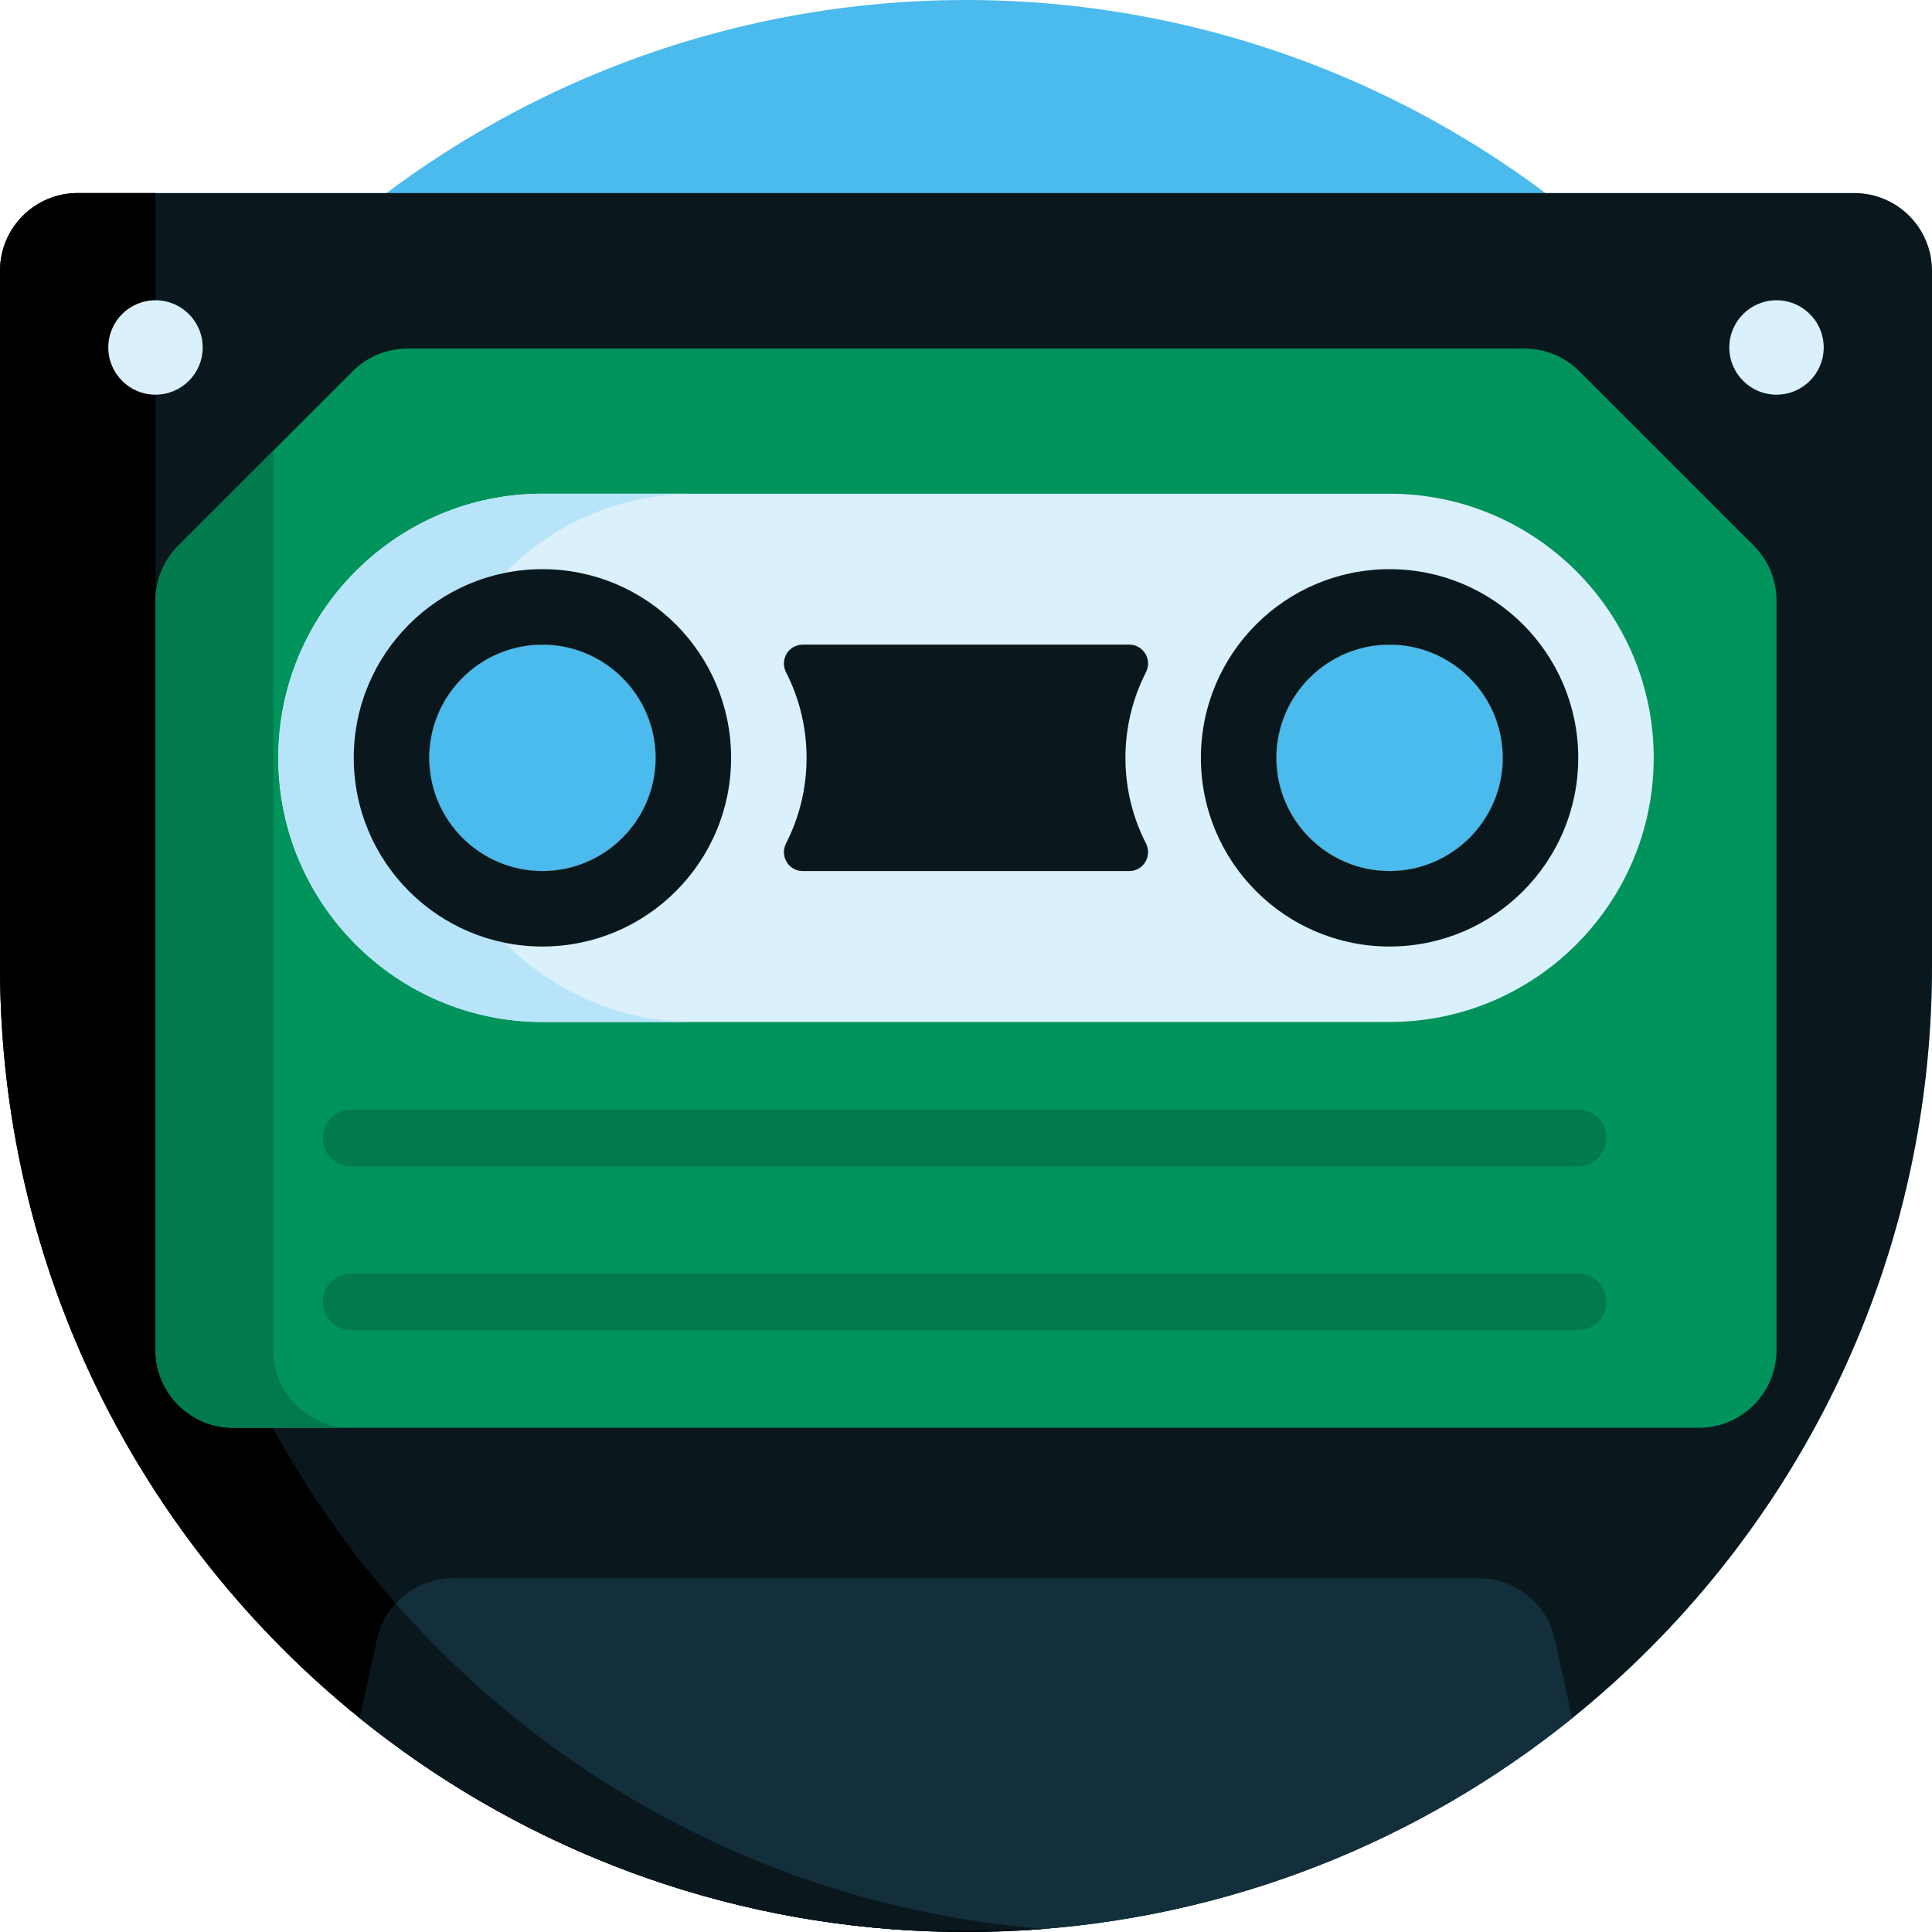
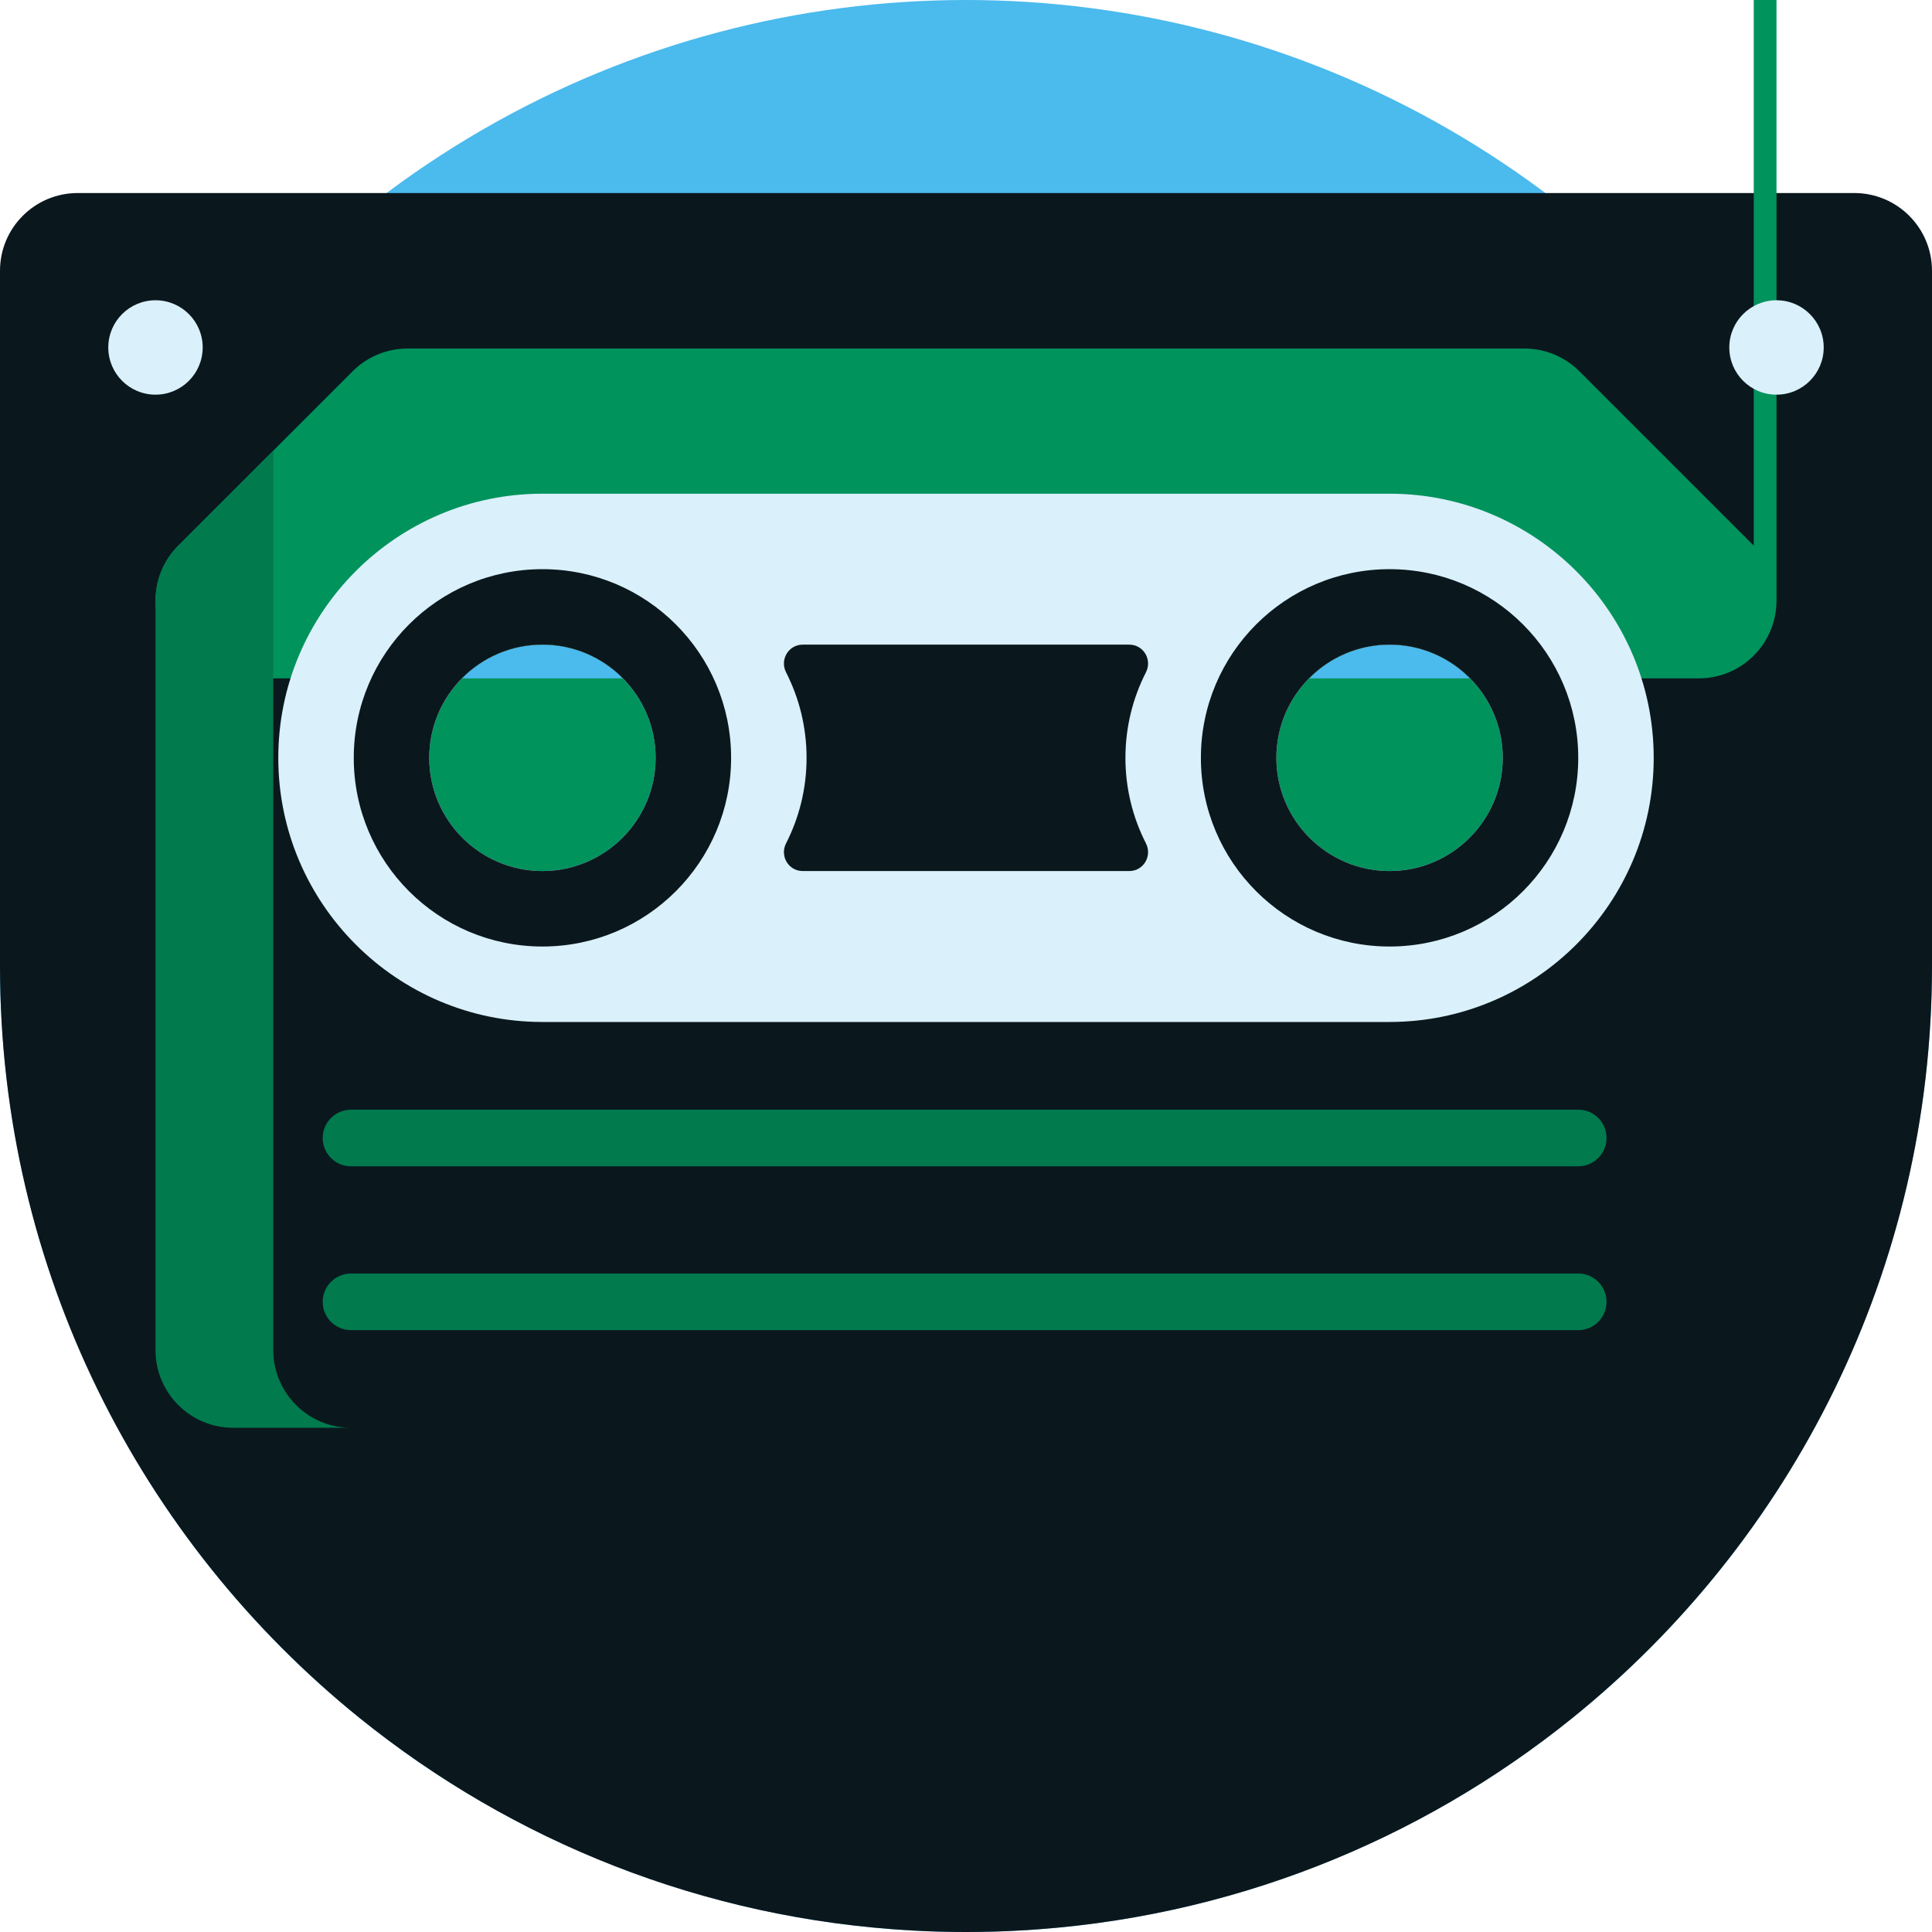
<svg xmlns="http://www.w3.org/2000/svg" id="Capa_1" enable-background="new 0 0 512 512" height="512" viewBox="0 0 512 512" width="512">
  <g>
    <g>
      <circle cx="256" cy="256" fill="#4bbaed" r="256" />
    </g>
    <g>
      <g>
        <path d="m491.4 51.156h-470.8c-11.38 0-20.6 9.22-20.6 20.6v184.244c0 80.54 37.2 152.4 95.35 199.33 40.45 32.63 91.03 53.21 146.28 56.27 4.75.27 9.55.4 14.37.4s9.62-.13 14.37-.4c55.25-3.06 105.83-23.64 146.28-56.27 58.15-46.93 95.35-118.79 95.35-199.33v-184.244c0-11.38-9.22-20.6-20.6-20.6zm-123.15 119.68c16.54 0 30 13.46 30 30s-13.46 30-30 30-30-13.46-30-30 13.46-30 30-30zm-224.5 0c16.54 0 30 13.46 30 30s-13.46 30-30 30-30-13.46-30-30 13.46-30 30-30z" fill="#0a181e" />
      </g>
      <g>
-         <path d="m41.21 256v-204.844h-20.61c-11.38 0-20.6 9.22-20.6 20.6v184.244c0 80.54 37.2 152.4 95.35 199.33 40.45 32.63 91.03 53.21 146.28 56.27 4.75.27 9.55.4 14.37.4s9.62-.13 14.37-.4c2.081-.115 4.153-.264 6.221-.428-131.742-10.501-235.381-120.729-235.381-255.172z" />
-       </g>
+         </g>
      <g>
-         <path d="m464.76 144.606-46.21-46.21c-3.86-3.86-9.1-6.03-14.56-6.03h-295.98c-5.46 0-10.7 2.17-14.56 6.03l-46.21 46.21c-3.86 3.86-6.03 9.1-6.03 14.56v198.604c0 11.39 9.22 20.61 20.6 20.61h388.38c11.38 0 20.6-9.22 20.6-20.61v-198.604c0-5.46-2.17-10.7-6.03-14.56zm-96.51 86.23c-16.54 0-30-13.46-30-30s13.46-30 30-30 30 13.46 30 30-13.46 30-30 30zm-224.5 0c-16.54 0-30-13.46-30-30s13.46-30 30-30 30 13.46 30 30-13.46 30-30 30z" fill="#00935c" />
+         <path d="m464.76 144.606-46.21-46.21c-3.86-3.86-9.1-6.03-14.56-6.03h-295.98c-5.46 0-10.7 2.17-14.56 6.03l-46.21 46.21c-3.86 3.86-6.03 9.1-6.03 14.56c0 11.39 9.22 20.61 20.6 20.61h388.38c11.38 0 20.6-9.22 20.6-20.61v-198.604c0-5.46-2.17-10.7-6.03-14.56zm-96.51 86.23c-16.54 0-30-13.46-30-30s13.46-30 30-30 30 13.46 30 30-13.46 30-30 30zm-224.5 0c-16.54 0-30-13.46-30-30s13.46-30 30-30 30 13.46 30 30-13.46 30-30 30z" fill="#00935c" />
      </g>
      <g>
        <path d="m368.25 130.836h-224.5c-38.598 0-70 31.402-70 70s31.402 70 70 70h224.5c38.598 0 70-31.402 70-70s-31.402-70-70-70zm-224.5 100c-16.54 0-30-13.46-30-30s13.46-30 30-30 30 13.46 30 30-13.46 30-30 30zm224.5 0c-16.54 0-30-13.46-30-30s13.46-30 30-30 30 13.46 30 30-13.46 30-30 30z" fill="#daf0fa" />
      </g>
      <g>
        <g>
-           <path d="m113.75 200.836c0-.107.007-.212.008-.318.173-38.452 31.501-69.682 69.992-69.682h-40c-38.598 0-70 31.402-70 70s31.402 70 70 70h40c-38.598 0-70-31.401-70-70z" fill="#b7e4f8" />
-         </g>
+           </g>
      </g>
      <g>
        <path d="m212.731 230.836c-3.77 0-6.129-3.985-4.415-7.343 3.474-6.805 5.434-14.507 5.434-22.657s-1.961-15.851-5.434-22.657c-1.714-3.358.645-7.343 4.415-7.343h86.538c3.77 0 6.129 3.985 4.415 7.343-3.474 6.805-5.434 14.507-5.434 22.657s1.961 15.851 5.434 22.657c1.714 3.358-.645 7.343-4.415 7.343z" fill="#0a181e" />
      </g>
      <g>
        <path d="m418.25 309.078h-325.23c-4.143 0-7.5-3.358-7.5-7.5s3.357-7.5 7.5-7.5h325.23c4.143 0 7.5 3.358 7.5 7.5s-3.357 7.5-7.5 7.5z" fill="#017a4d" />
      </g>
      <g>
        <path d="m418.25 352.5h-325.23c-4.143 0-7.5-3.358-7.5-7.5s3.357-7.5 7.5-7.5h325.23c4.143 0 7.5 3.358 7.5 7.5s-3.357 7.5-7.5 7.5z" fill="#017a4d" />
      </g>
      <g>
        <g>
          <path d="m72.42 357.77v-238.344l-25.18 25.18c-3.86 3.86-6.03 9.1-6.03 14.56v198.604c0 11.39 9.22 20.61 20.6 20.61h31.21c-11.38 0-20.6-9.22-20.6-20.61z" fill="#017a4d" />
        </g>
      </g>
      <g>
-         <path d="m416.65 455.33c-40.45 32.63-91.03 53.21-146.28 56.27h-28.74c-55.25-3.06-105.83-23.64-146.28-56.27l4.62-20.91c2.08-9.44 10.45-16.17 20.12-16.17h271.82c9.67 0 18.04 6.73 20.12 16.17z" fill="#132f3b" />
-       </g>
+         </g>
      <g>
        <path d="m368.25 150.836c-27.61 0-50 22.38-50 50 0 27.61 22.39 50 50 50s50-22.39 50-50c0-27.62-22.39-50-50-50zm0 80c-16.54 0-30-13.46-30-30s13.46-30 30-30 30 13.46 30 30-13.46 30-30 30z" fill="#0a181e" />
      </g>
      <g>
        <path d="m143.75 150.836c-27.61 0-50 22.38-50 50 0 27.61 22.39 50 50 50s50-22.39 50-50c0-27.62-22.39-50-50-50zm0 80c-16.54 0-30-13.46-30-30s13.46-30 30-30 30 13.46 30 30-13.46 30-30 30z" fill="#0a181e" />
      </g>
      <g>
        <circle cx="470.793" cy="92.083" fill="#daf0fa" r="12.51" />
      </g>
      <g>
        <circle cx="41.207" cy="92.083" fill="#daf0fa" r="12.51" />
      </g>
      <g>
-         <path d="m104.896 424.953c-2.383 2.602-4.125 5.83-4.926 9.467l-4.62 20.91c40.45 32.63 91.03 53.21 146.28 56.27h28.74c2.081-.115 4.153-.264 6.221-.428-68.295-5.444-129.028-37.692-171.695-86.219z" fill="#0a181e" />
-       </g>
+         </g>
    </g>
  </g>
</svg>